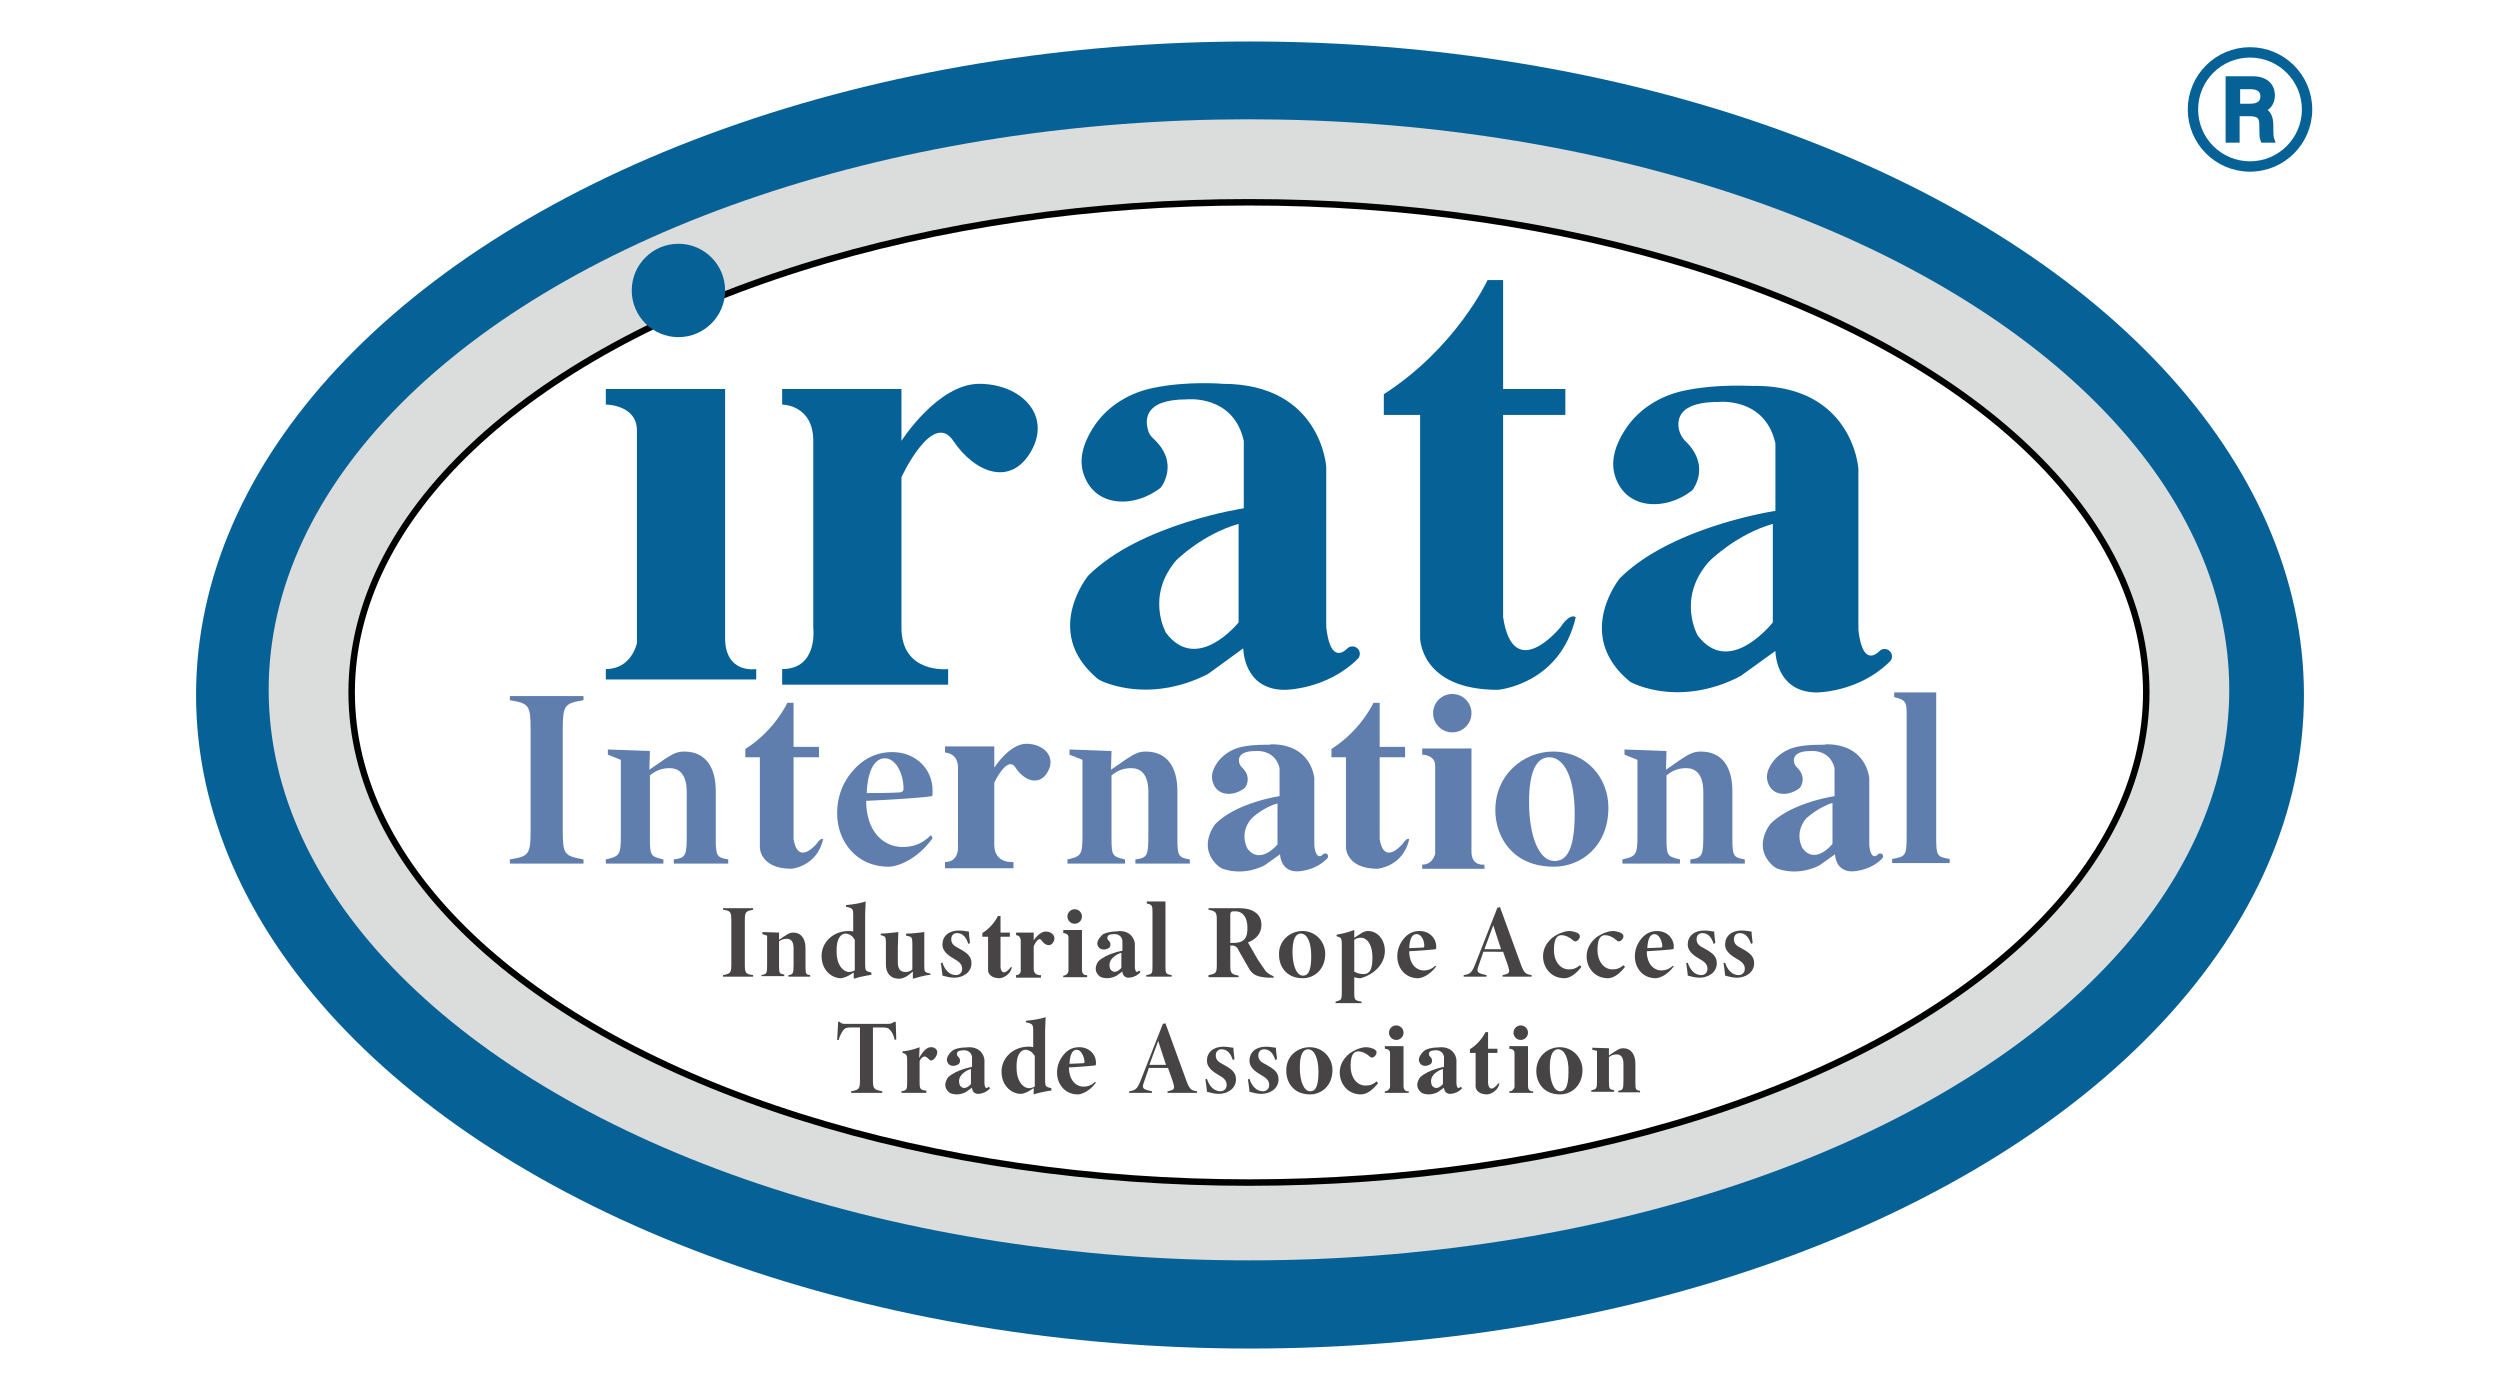
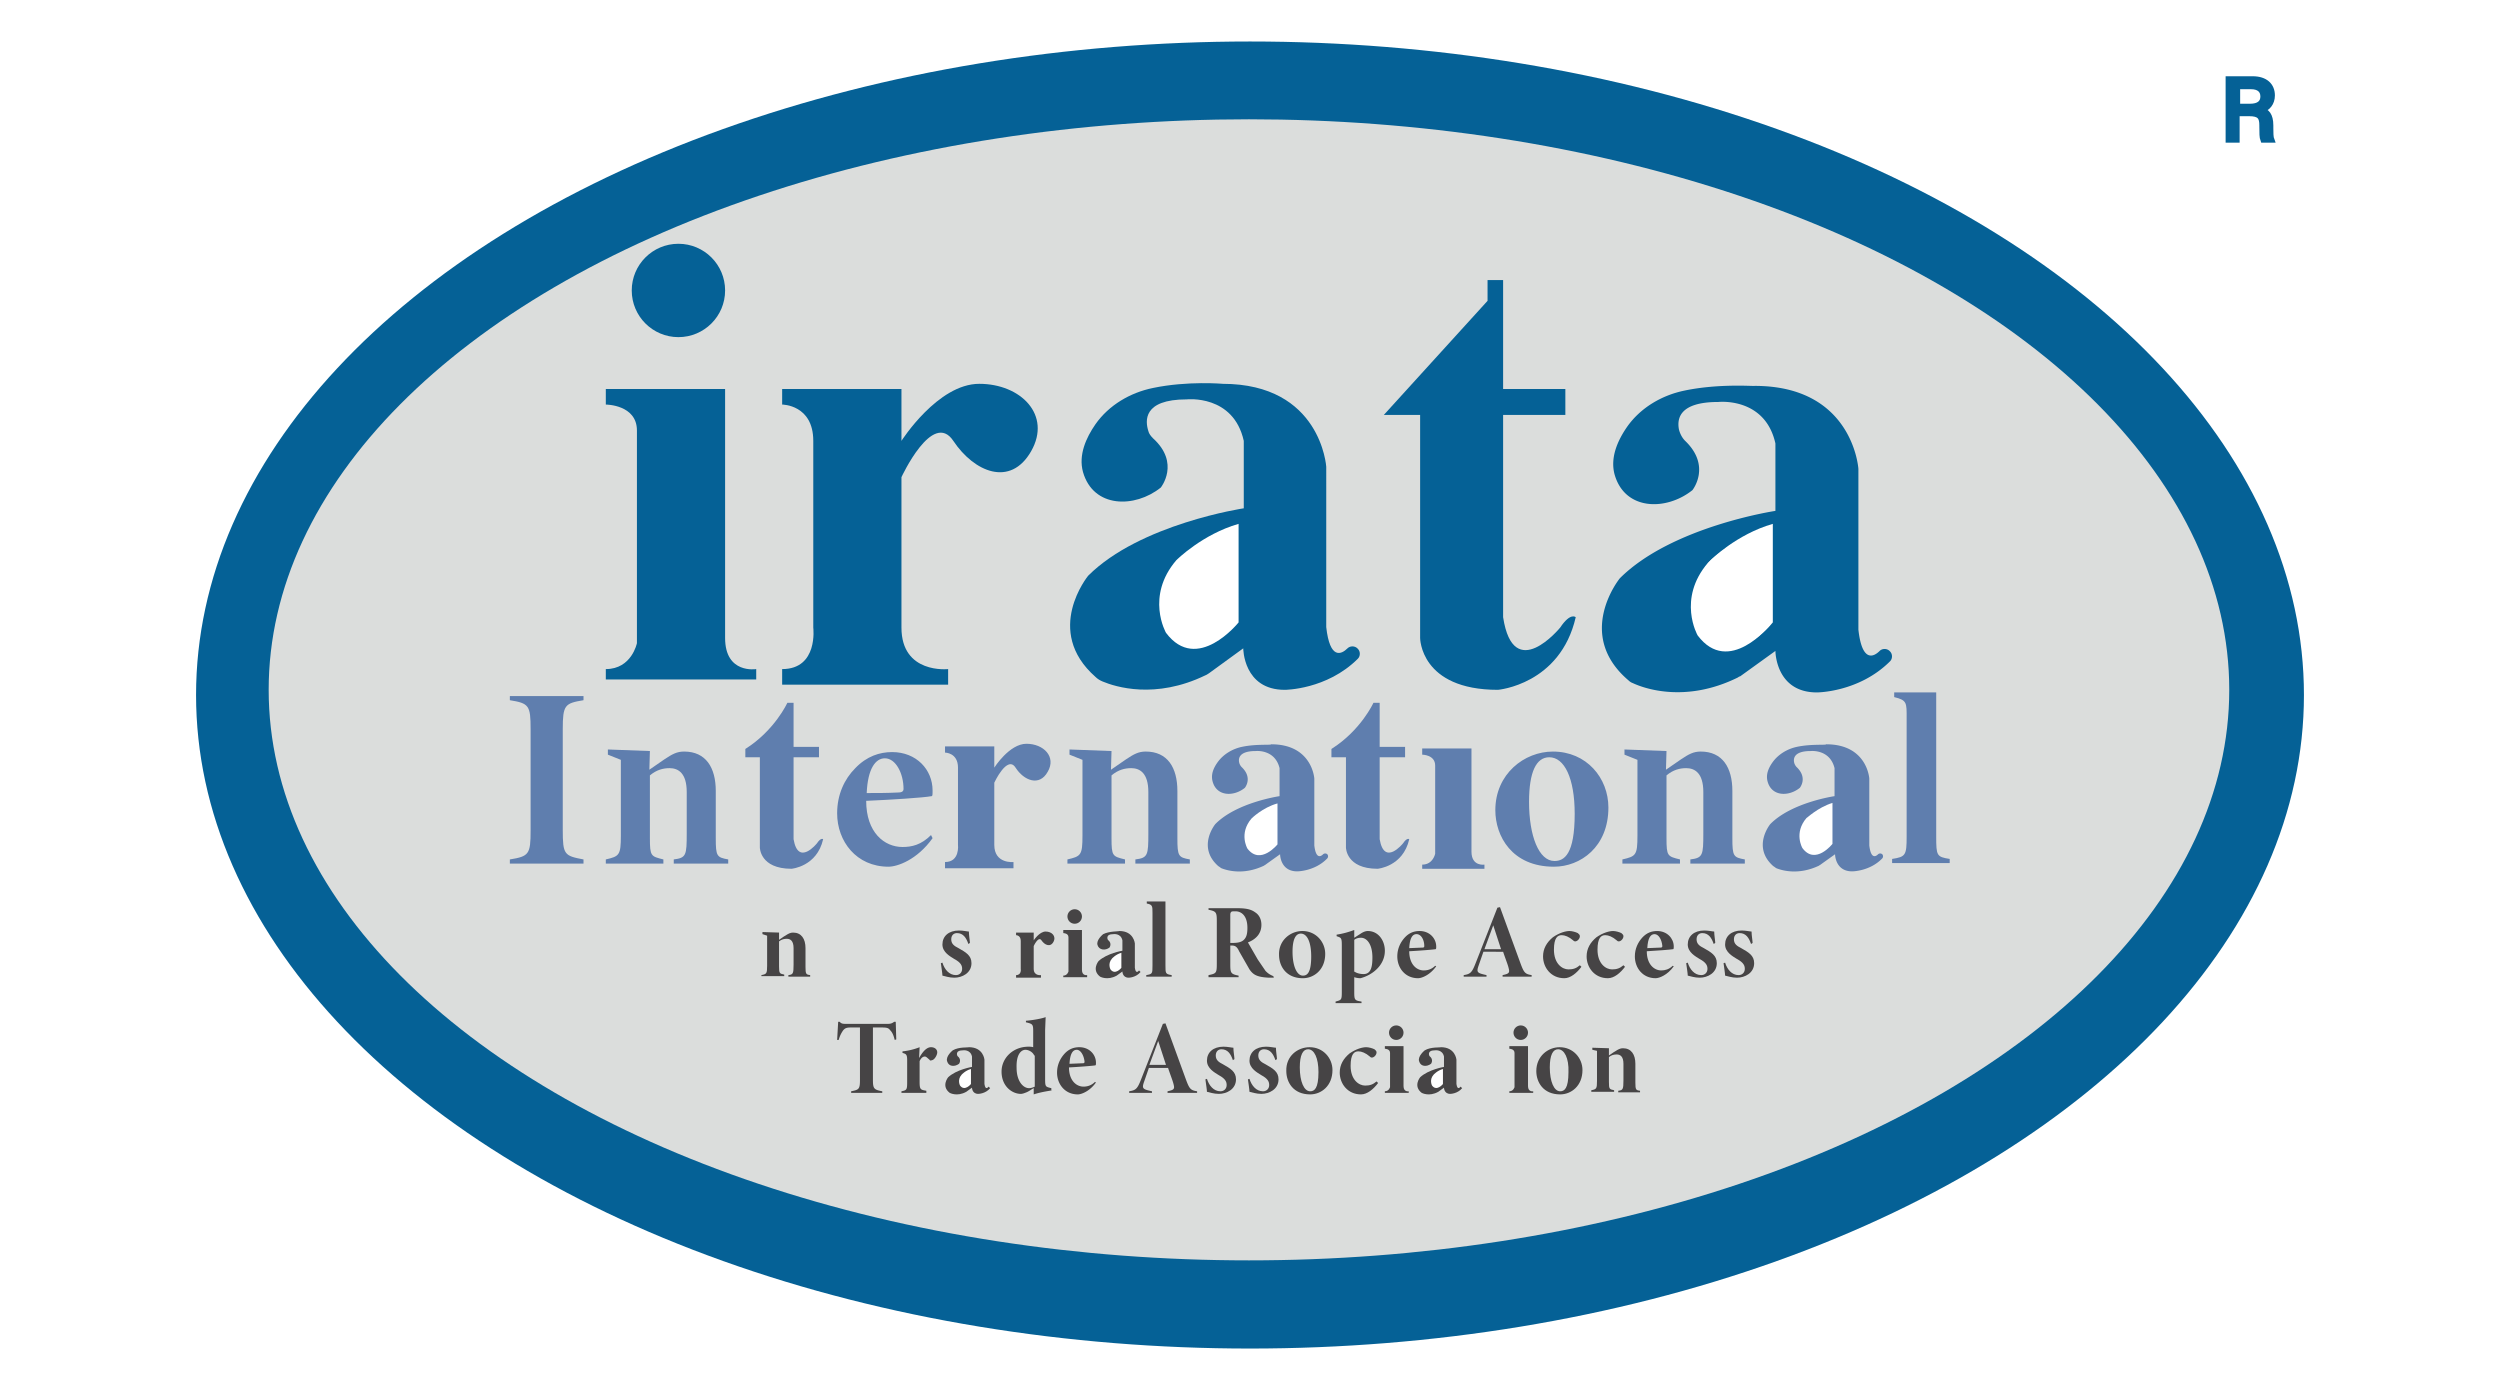
<svg xmlns="http://www.w3.org/2000/svg" xmlns:xlink="http://www.w3.org/1999/xlink" viewBox="0 0 482 268">
  <style>.I{fill:#fff}.J{fill:#464445}.K{fill:#056196}.L{fill:#5f7eae}</style>
  <path d="M0 0h482v268H0z" class="I" />
  <ellipse cx="241" cy="134" rx="203.2" ry="126" class="K" />
  <ellipse cx="240.8" cy="133" rx="189" ry="110" fill="#dbdddc" />
-   <ellipse cx="240.8" cy="133.5" rx="173" ry="94.5" stroke="#010101" stroke-width="1.25" class="I" />
  <g class="K">
    <circle cx="130.8" cy="56" r="9" />
    <path d="M116.8 75v3s6 0 6 5v41s-1 5-6 5v2h29v-2s-6 1-6-6V75h-23z" />
  </g>
  <g class="L">
-     <circle cx="280" cy="137.5" r="3.7" />
    <path d="M274.2 144.3v1.2s2.5 0 2.5 2.1v17s-.4 2.1-2.5 2.1v.8h12v-.8s-2.5.4-2.5-2.5v-19.9h-9.5z" />
  </g>
  <g class="J">
    <circle cx="207.2" cy="176.7" r="1.4" />
    <path d="M205 179.4v.5s1 0 1 .8v6.6s-.2.8-1 .8v.3h4.6v-.4s-1 .2-1-1v-7.7H205z" />
    <circle cx="269.2" cy="199.1" r="1.4" />
    <path d="M267 201.7v.5s1 0 1 .8v6.6s-.2.8-1 .8v.3h4.6v-.3s-1 .2-1-1v-7.7H267z" />
    <circle cx="293.2" cy="199.1" r="1.4" />
    <path d="M291 201.7v.5s1 0 1 .8v6.6s-.2.8-1 .8v.3h4.6v-.3s-1 .2-1-1v-7.7H291z" />
  </g>
  <path d="M150.8 75v3s6 0 6 7v36s1 8-6 8v3h32v-3s-9 1-9-8V92s6-13 10-7 11 9 15 2-2-13-10-13-15 11-15 11V75h-23z" class="K" />
  <path d="M182.2 143.9v1.2s2.5 0 2.5 2.9v14.9s.4 3.3-2.5 3.3v1.2h13.2v-1.2s-3.7.4-3.7-3.3v-12s2.5-5.4 4.1-2.9 4.6 3.7 6.2.8c1.7-2.9-.8-5.4-4.1-5.4s-6.2 4.6-6.2 4.6v-4.1h-9.5z" class="L" />
  <path d="M195.9 179.8v.5s.9 0 .9 1.1v5.4s.2 1.2-.9 1.2v.5h4.8v-.5s-1.4.2-1.4-1.2v-4.4s.9-2 1.5-1.1 1.7 1.4 2.3.3-.3-2-1.5-2-2.3 1.7-2.3 1.7v-1.5h-3.4z" class="J" />
  <path d="M222.3 74.8c-4.4.9-8.5 3.3-11.1 7-1.8 2.6-3.3 5.9-2.4 9.2 2 7 10 7 15 3 0 0 3.8-4.7-1.5-9.5-.4-.4-.8-.9-.9-1.4-.6-1.9-1.1-6.1 7.4-6.1 0 0 9-1 11 8v13s-20 3-30 13c0 0-8.7 10.6 1.4 19.5.4.4.9.7 1.4.9 2.4 1 10.1 3.5 19.8-1.2.3-.1.5-.3.7-.4l6.6-4.8s0 8 8 8c0 0 8.1 0 14.1-6 .5-.5.5-1.4 0-1.9l-.1-.1c-.5-.5-1.4-.5-1.9 0-1.2 1.2-3.4 2.2-4.1-4.1V90s-1-16-20-16c.1 0-6.7-.6-13.4.8z" class="K" />
  <path d="M238.8 101v19s-8 10-14 2c0 0-4-7 2-14 0 0 5-5 12-7z" class="I" />
  <use xlink:href="#B" class="L" />
  <path d="M246.3 154.9v7.9s-3.3 4.1-5.8.8c0 0-1.7-2.9.8-5.8 0 0 2.1-2.1 5-2.9z" class="I" />
  <g class="L">
    <use xlink:href="#B" x="107" />
    <path d="M353.3 154.9v7.9s-3.3 4.1-5.8.8c0 0-1.7-2.9.8-5.8 0 0 2.1-2.1 5-2.9z" />
  </g>
  <path d="M324.8 75.3c-4.4.9-8.5 3.3-11.1 7-1.8 2.6-3.3 5.9-2.4 9.2 2 7 10 7 15 3 0 0 3.7-4.6-1.4-9.5-.6-.6-1-1.4-1.2-2.2-.4-2.1.1-5.3 7.6-5.3 0 0 9-1 11 8v13s-20 3-30 13c0 0-8.8 10.8 1.7 19.7.2.2.5.4.8.5 1.9.9 10 4 20.3-1.1a.76.76 0 0 1 .4-.2l6.8-4.9s0 8 8 8c0 0 8.1 0 14.1-6 .5-.5.5-1.4 0-1.9l-.1-.1c-.5-.5-1.4-.5-1.9 0-1.2 1.2-3.4 2.2-4.1-4.1v-31s-1-16-20-16c0 .1-6.8-.5-13.5.9z" class="K" />
  <path d="M341.3 101.5v19s-8 10-14 2c0 0-4-7 2-14 0 0 5-5 12-7z" class="I" />
  <use xlink:href="#C" class="J" />
  <use xlink:href="#D" class="I" />
  <path d="M212.7 180.1s-1.4 1.1-1.1 2.1 1.5 1.1 2.3.5c0 0 .6-.8-.3-1.5 0 0-.6-1.1 1.1-1.1 0 0 1.4-.2 1.7 1.2v2s-3 .5-4.6 2c0 0-1.4 1.7.3 3 0 0 1.4.8 3.2-.2l1.1-.8s0 1.2 1.2 1.2c0 0 1.4 0 2.3-1.1l-.3-.3s-.6.9-.8-.5v-4.7s-.2-2.4-3-2.4c-.1.1-1.9 0-3.1.6z" class="J" />
  <use xlink:href="#D" x="29" y="-22.4" class="I" />
  <use xlink:href="#C" x="91" class="J" />
  <g class="I">
    <use xlink:href="#D" x="91" />
    <path d="M353.3 154.8v7.9s-3.3 4.2-5.8.8c0 0-1.7-2.9.8-5.8 0 .1 2.1-2 5-2.9zM341.8 101v19s-8 10-14 2c0 0-4-7 2-14 0 0 5-5 12-7z" />
  </g>
-   <path d="M266.8 80h7v43s0 10 15 10c0 0 12-1 15-14 0 0-1-1-3 2 0 0-9 11-11-2V80h12v-5h-12V54h-3s-6 13-20 22v4z" class="K" />
+   <path d="M266.8 80h7v43s0 10 15 10c0 0 12-1 15-14 0 0-1-1-3 2 0 0-9 11-11-2V80h12v-5h-12V54h-3v4z" class="K" />
  <path d="M143.7 146h2.8v17.4s0 4.1 6.1 4.1c0 0 4.9-.4 6.1-5.7 0 0-.4-.4-1.2.8 0 0-3.6 4.5-4.5-.8V146h4.9v-2H153v-8.5h-1.2s-2.4 5.3-8.1 8.9v1.6zm113 0h2.8v17.4s0 4.1 6.1 4.1c0 0 4.9-.4 6.1-5.7 0 0-.4-.4-1.2.8 0 0-3.6 4.5-4.5-.8V146h4.9v-2H266v-8.5h-1.2s-2.4 5.3-8.1 8.9v1.6z" class="L" />
  <g class="J">
-     <path d="M189.4 180.6h1.1v6.5s0 1.5 2.3 1.5c0 0 1.8-.2 2.3-2.1 0 0-.2-.2-.5.3 0 0-1.4 1.7-1.7-.3v-5.9h1.8v-.8h-1.8v-3.2h-.5s-.9 2-3 3.3v.7zm94 22.4h1.1v6.5s0 1.5 2.3 1.5c0 0 1.8-.2 2.3-2.1 0 0-.2-.2-.5.3 0 0-1.4 1.7-1.7-.3V203h1.8v-.8h-1.8V199h-.5s-.9 2-3 3.3v.7zm-144-14.6v-.4c1.5-.3 1.6-.4 1.6-2.3v-8c0-1.9-.1-2.1-1.6-2.3v-.3h5.8v.3c-1.5.3-1.6.4-1.6 2.3v8c0 1.9.1 2.1 1.6 2.3v.3h-5.8zm28.8-.5c-.4.1-2.1.3-3.6.8v-1.2c-.4.2-.9.6-1.4.8s-.8.3-1.1.3c-1.6 0-3.7-1.4-3.7-4.3 0-2.6 2.2-4.8 5.2-4.8.2 0 .6 0 .9.1v-3.1c0-1.3-.1-1.4-1.4-1.7v-.3c1.3-.1 3-.4 3.8-.7l-.1 2.5v9.5c0 1.3.1 1.4.8 1.6l.4.1v.4zm-3.5-6.8c-.3-.7-1.1-1.1-1.7-1.1-.7 0-1.8.7-1.7 3.5 0 2.6 1.3 3.9 2.4 3.9.3 0 .7-.1 1.1-.3v-6zm14.8 6.8c-1.5.2-2.4.5-3.5.8v-1.4c-.9.8-1.7 1.4-2.7 1.4-1.6 0-2.5-1.1-2.5-2.7v-4.3c0-1-.1-1.1-.6-1.3l-.4-.1v-.3c.9 0 2.4-.2 3.4-.3l-.1 3v2.9c0 1.4.7 1.8 1.4 1.8.5 0 1-.1 1.4-.5v-5.1c0-1-.2-1.2-.7-1.3l-.5-.1v-.4c1.2 0 2.7-.2 3.5-.3v6.5c0 1.1.1 1.2.7 1.4l.5.1v.2z" />
    <use xlink:href="#E" />
    <path d="M245.6 188.5h-.9c-2.4-.1-3.1-.6-3.8-1.6l-2-3.5c-.4-.9-.8-1.1-1.4-1.1h-.3v3.6c0 1.7.1 1.9 1.6 2.2v.3H233v-.4c1.5-.3 1.6-.4 1.6-2.2v-8.2c0-1.7-.1-1.9-1.6-2.2v-.3h5.5c1.7 0 2.7.2 3.5.8.8.5 1.2 1.4 1.2 2.4 0 2.1-1.6 3-2.6 3.4l1.9 3.3 1.5 2.2c.5.5.8.7 1.5 1l.1.3zm-8.1-6.7c1 0 1.7-.1 2.2-.5.6-.5.8-1.2.8-2.4 0-2.4-1.2-3.2-2.3-3.2-.4 0-.7 0-.8.1s-.2.2-.2.6v5.4h.3zm13.6-2.3c2.6 0 4.4 2.1 4.4 4.4 0 3.1-2.2 4.7-4.3 4.7-3.3 0-4.6-2.4-4.6-4.5-.1-2.8 2.2-4.6 4.5-4.6zm-.3.5c-1 0-1.6 1.1-1.6 3.5 0 2.7.8 4.6 2 4.6.8 0 1.6-.5 1.6-3.7 0-2.8-.8-4.4-2-4.4zm6.9.2c1.3-.2 2.3-.5 3.4-.9v1.5l1.4-.9c.5-.3.9-.4 1.2-.4 2.1 0 3.3 1.9 3.3 3.8 0 2.8-2.4 4.7-4.7 5.3a3.73 3.73 0 0 1-1.2-.2v2.9c0 1.5.1 1.6 1.4 1.8v.3h-5v-.3c1.1-.3 1.2-.3 1.2-1.8v-9c0-1.5-.1-1.5-1-1.8v-.3zm3.3 7c.4.4 1.2.6 1.9.6 1.5 0 1.7-1.6 1.7-3.2 0-2.6-1.1-3.8-2.2-3.8-.5 0-.9.1-1.3.4v6zm15.9-.9c-1.2 1.7-2.8 2.3-3.5 2.3-2.5 0-4-2-4-4.2 0-1.5.6-2.7 1.4-3.6.9-1 1.9-1.3 2.9-1.3 1.9 0 3.2 1.4 3.2 3 0 .3 0 .4-.1.5-.6.1-3.2.3-5.1.4 0 2.5 1.4 3.7 2.8 3.7.7 0 1.5-.2 2.2-.9l.2.1zm-3.8-6.2c-.8 0-1.3.8-1.4 2.7l2.4-.1c.3 0 .5 0 .5-.3 0-1.2-.6-2.3-1.5-2.3zm16.6 8.3v-.4c1.4-.3 1.4-.5 1.1-1.6-.2-.7-.6-1.7-1-2.9H286l-.9 2.6c-.5 1.4-.3 1.5 1.5 1.9v.3h-4.4v-.3c1.3-.2 1.6-.5 2.3-2.3l4.2-10.7.5-.1 3.9 10.7c.7 1.9.9 2.2 2.2 2.4v.3h-5.6zm-1.8-10l-1.7 4.6h3.2l-1.5-4.6z" />
    <use xlink:href="#F" />
    <use xlink:href="#F" x="8.4" />
    <path d="M322.7 186.3c-1.2 1.7-2.8 2.3-3.5 2.3-2.5 0-4-2-4-4.2 0-1.5.6-2.7 1.4-3.6.9-1 1.9-1.3 2.9-1.3 1.9 0 3.2 1.4 3.2 3 0 .3 0 .4-.1.5-.6.1-3.2.3-5.1.4 0 2.5 1.4 3.7 2.8 3.7.7 0 1.5-.2 2.2-.9l.2.1zm-3.7-6.2c-.8 0-1.3.8-1.4 2.7l2.4-.1c.3 0 .5 0 .5-.3-.1-1.2-.7-2.3-1.5-2.3z" />
    <use xlink:href="#E" x="143.7" />
    <use xlink:href="#E" x="150.9" />
    <path d="M172.5 200.5c-.2-.8-.4-1.4-.9-1.9-.3-.4-.6-.5-1.6-.5h-1.7v10.1c0 1.7.2 1.9 1.8 2.2v.3h-6v-.3c1.5-.3 1.7-.4 1.7-2.2v-10.1H164c-.9 0-1.1.2-1.4.5a5.61 5.61 0 0 0-.9 1.9h-.3l.2-3.5h.3c.3.4.7.4 1.2.4h8.1c.5 0 .8-.1 1.2-.4h.3l.1 3.4-.3.1zm6 10.2h-4.7v-.3c1-.2 1.1-.3 1.1-1.7v-4.3c0-1.1-.2-1.2-.9-1.4v-.3c1.1-.1 2.3-.4 3.3-.8l-.1 2.1c.5-.9 1.3-2.1 2.3-2.1.7 0 1.2.4 1.2 1 0 .5-.5 1.4-1 1.5-.3.1-.4.1-.5-.1-.4-.3-.6-.6-.9-.6s-.7.2-1 .9v4c0 1.5.2 1.5 1.3 1.7v.4zm24.4-.5c-.4.1-2.1.3-3.6.8v-1.2c-.4.2-.9.6-1.4.8s-.8.3-1.1.3c-1.6 0-3.7-1.4-3.7-4.3 0-2.6 2.2-4.8 5.2-4.8.2 0 .6 0 .9.1v-3.1c0-1.3-.1-1.4-1.4-1.7v-.3c1.3-.1 3-.4 3.8-.7l-.1 2.5v9.5c0 1.3.1 1.4.8 1.6l.4.1v.4zm-3.5-6.7c-.3-.7-1.1-1.1-1.7-1.1-.7 0-1.8.7-1.7 3.5 0 2.6 1.3 3.9 2.4 3.9.3 0 .7-.1 1.1-.3v-6zm11.9 5.2c-1.2 1.7-2.8 2.3-3.5 2.3-2.5 0-4-2-4-4.2 0-1.5.6-2.7 1.4-3.6.9-1 1.9-1.3 2.9-1.3 1.9 0 3.2 1.4 3.2 3 0 .3 0 .4-.1.5-.6.1-3.2.3-5.1.4 0 2.5 1.4 3.7 2.8 3.7.7 0 1.5-.2 2.2-.9l.2.1zm-3.7-6.3c-.8 0-1.3.8-1.4 2.7l2.4-.1c.3 0 .5 0 .5-.3-.1-1.1-.7-2.3-1.5-2.3zm17.5 8.3v-.3c1.4-.3 1.4-.5 1.1-1.6-.2-.7-.6-1.7-1-2.9h-3.7l-.9 2.6c-.5 1.4-.3 1.5 1.5 1.9v.3h-4.4v-.3c1.3-.2 1.6-.5 2.3-2.3l4.2-10.7.5-.1 3.9 10.7c.7 1.9.9 2.2 2.2 2.4v.3h-5.7zm-1.8-10l-1.7 4.6h3.2l-1.5-4.6z" />
    <use xlink:href="#E" x="51" y="22.4" />
    <use xlink:href="#E" x="59.2" y="22.4" />
    <path d="M252.5 201.9c2.6 0 4.4 2.1 4.4 4.4 0 3.1-2.2 4.7-4.3 4.7-3.3 0-4.6-2.4-4.6-4.5-.1-2.9 2.2-4.6 4.5-4.6zm-.3.4c-1 0-1.6 1.1-1.6 3.5 0 2.7.8 4.6 2 4.6.8 0 1.6-.5 1.6-3.7 0-2.7-.8-4.4-2-4.4z" />
    <use xlink:href="#F" x="-39.2" y="22.4" />
    <path d="M300.7 201.9c2.6 0 4.4 2.1 4.4 4.4 0 3.1-2.2 4.7-4.3 4.7-3.3 0-4.6-2.4-4.6-4.5 0-2.9 2.3-4.6 4.5-4.6zm-.3.4c-1 0-1.6 1.1-1.6 3.5 0 2.7.8 4.6 2 4.6.8 0 1.6-.5 1.6-3.7.1-2.7-.8-4.4-2-4.4z" />
  </g>
  <g class="L">
    <path d="M98.3 166.5v-.8c3.7-.6 4-1 4-5.6v-19.5c0-4.6-.3-5-4-5.6v-.8h14.2v.8c-3.6.6-4 .9-4 5.6V160c0 4.8.3 5 4 5.7v.8H98.3z" />
    <use xlink:href="#G" />
  </g>
  <path d="M147 180.1v-.4l3.2.1v1.4c.5-.3.8-.6 1.2-.8.6-.4 1-.6 1.5-.6 1.6 0 2.4 1.2 2.4 3v3.6c0 1.4.1 1.5.9 1.6v.3H152v-.3c.9-.1 1-.3 1-2v-3.2c0-1.4-.6-1.8-1.3-1.8-.5 0-1 .1-1.5.5v4.8c0 1.4.1 1.4 1 1.6v.3h-4.4v-.2c1-.2 1.1-.3 1.1-1.8v-5.8l-.9-.3zm160 22.3v-.4l3.2.1v1.4c.5-.3.8-.6 1.2-.8.6-.4 1-.6 1.5-.6 1.6 0 2.4 1.2 2.4 3v3.6c0 1.4.1 1.5.9 1.6v.3H312v-.3c.9-.1 1-.3 1-2v-3.2c0-1.4-.6-1.8-1.3-1.8-.5 0-1 .1-1.5.5v4.8c0 1.4.1 1.4 1 1.6v.3h-4.4v-.3c1-.2 1.1-.3 1.1-1.8v-5.8l-.9-.2z" class="J" />
  <g class="L">
    <use xlink:href="#G" x="89" />
    <use xlink:href="#G" x="196" />
    <path d="M179.8 161.6c-3 4.2-6.8 5.5-8.5 5.5-6.2 0-9.9-4.9-9.9-10.3 0-3.6 1.4-6.6 3.5-8.7 2.2-2.3 4.7-3.1 7.1-3.1 4.7 0 7.8 3.4 7.8 7.4 0 .8 0 1.1-.2 1.1-1.6.3-7.9.7-12.6.9 0 6.1 3.5 8.9 7 8.9 1.8 0 3.6-.4 5.5-2.3l.3.6zm-9.2-15.4c-1.8 0-3.3 2-3.5 6.7 2 0 3.9 0 5.9-.1.7 0 1.2-.1 1.2-.7 0-3-1.5-5.9-3.6-5.9zm128.8-1.3c6.5 0 10.7 5.1 10.7 10.8 0 7.6-5.4 11.4-10.5 11.4-8.1 0-11.3-5.9-11.3-10.9 0-7 5.6-11.3 11.1-11.3zm-.7 1.1c-2.5 0-3.9 2.8-3.9 8.6 0 6.6 1.9 11.4 4.9 11.4 1.9 0 3.9-1.3 3.9-9.1 0-6.9-2-10.9-4.9-10.9zm66.5-12.5h8.1v27.8c0 3.7.1 3.9 2.6 4.3v.8h-11.1v-.8c2.6-.4 2.8-.7 2.8-4.3v-22.8c0-3 .1-3.5-2.4-4.1v-.9z" />
  </g>
  <path d="M221.1 173.8h3.6v12.3c0 1.6 0 1.7 1.2 1.9v.3H221v-.3c1.2-.2 1.2-.3 1.2-1.9V176c0-1.3 0-1.6-1.1-1.8v-.4z" class="J" />
  <g stroke="#056196">
-     <circle cx="433.8" cy="21.1" r="11" fill="none" stroke-width="2" />
    <path d="M431.3 21.9V27h-1.7V15.2h4.7c2.5 0 3.8 1.3 3.8 3.2 0 1.5-.9 2.5-2 2.8.9.3 1.7.9 1.7 3v.5c0 .8 0 1.8.2 2.3h-1.7c-.2-.5-.2-1.4-.2-2.6v-.2c0-1.6-.4-2.3-2.5-2.3h-2.3zm0-1.4h2.5c1.7 0 2.5-.7 2.5-1.9s-.8-1.9-2.3-1.9h-2.6v3.8z" stroke-miterlimit="10" class="K" />
  </g>
  <defs>
    <path id="B" d="M239.4 144c-1.8.4-3.5 1.4-4.6 2.9-.8 1.1-1.4 2.4-1 3.8.8 2.9 4.1 2.9 6.2 1.2 0 0 1.6-1.9-.6-4-.2-.2-.3-.4-.4-.6-.3-.8-.4-2.5 3.1-2.5 0 0 3.7-.4 4.6 3.3v5.4s-8.3 1.2-12.4 5.4c0 0-3.6 4.4.6 8.1.2.1.4.3.6.4 1 .4 4.2 1.4 8.2-.5.1-.1.2-.1.3-.2l2.8-2s0 3.3 3.3 3.3c0 0 3.4 0 5.8-2.5a.61.61 0 0 0 0-.8h0a.61.61 0 0 0-.8 0c-.5.5-1.4.9-1.7-1.7v-12.9s-.4-6.6-8.3-6.6c-.1.2-2.9-.1-5.7.5z" />
    <path id="C" d="M183.7 202.5s-1.4 1.1-1.1 2.1c.3 1.1 1.5 1.1 2.3.5 0 0 .6-.8-.3-1.5 0 0-.6-1.1 1.1-1.1 0 0 1.4-.2 1.7 1.2v2s-3 .5-4.6 2c0 0-1.4 1.7.3 3 0 0 1.4.8 3.2-.2l1.1-.8s0 1.2 1.2 1.2c0 0 1.4 0 2.3-1.1l-.3-.3s-.6.9-.8-.5v-4.7s-.2-2.4-3-2.4c-.1.1-1.9-.1-3.1.6z" />
    <path id="D" d="M187.2 206.1v2.9s-1.2 1.5-2.1.3c0 0-.6-1.1.3-2.1 0 0 .7-.8 1.8-1.1z" />
    <path id="E" d="M186.7 182c-.4-1.2-1-2.1-2.2-2.1-.6 0-1.1.4-1.1 1.2 0 .9.6 1.3 1.4 1.7 1.4.8 2.5 1.4 2.5 2.9 0 1.9-1.8 2.8-3.3 2.8-1 0-1.8-.3-2.3-.4 0-.4-.2-1.6-.3-2.4l.3-.1c.4 1.3 1.3 2.4 2.6 2.4.7 0 1.2-.5 1.2-1.2 0-.6-.2-1.2-1.5-1.9-.8-.5-2.3-1.3-2.3-2.8 0-1.6 1.2-2.7 3.2-2.7.8 0 1.6.2 1.9.2 0 .7.2 1.8.2 2.2l-.3.2z" />
    <path id="F" d="M304.9 186.4c-.9 1.2-2.1 2.2-3.3 2.2-2.6 0-4.1-2.1-4.1-4.2 0-1.5.7-2.7 1.9-3.7 1.3-.9 2.5-1.2 3.2-1.2.5 0 1.2.2 1.6.4.2.2.4.3.4.6 0 .5-.5 1-.9 1-.1 0-.2 0-.4-.2-.8-.7-1.6-1-2.2-1-.8 0-1.5.5-1.5 2.8 0 2.7 1.6 3.8 2.8 3.8.9 0 1.5-.2 2.2-.8l.3.3z" />
    <path id="G" d="M117.2 145.5v-1l8.1.3-.1 3.6 2.9-2c1.5-1 2.4-1.5 3.8-1.5 4.2 0 6.1 3.1 6.1 7.6v9.1c0 3.5.2 3.7 2.4 4.1v.8h-10.5v-.8c2.4-.3 2.5-.8 2.5-5v-8c0-3.6-1.6-4.6-3.3-4.6-1.2 0-2.5.3-3.8 1.4v12.1c0 3.5.2 3.5 2.6 4.1v.8h-11.1v-.8c2.6-.6 2.9-.8 2.9-4.6v-14.6l-2.5-1z" />
  </defs>
</svg>